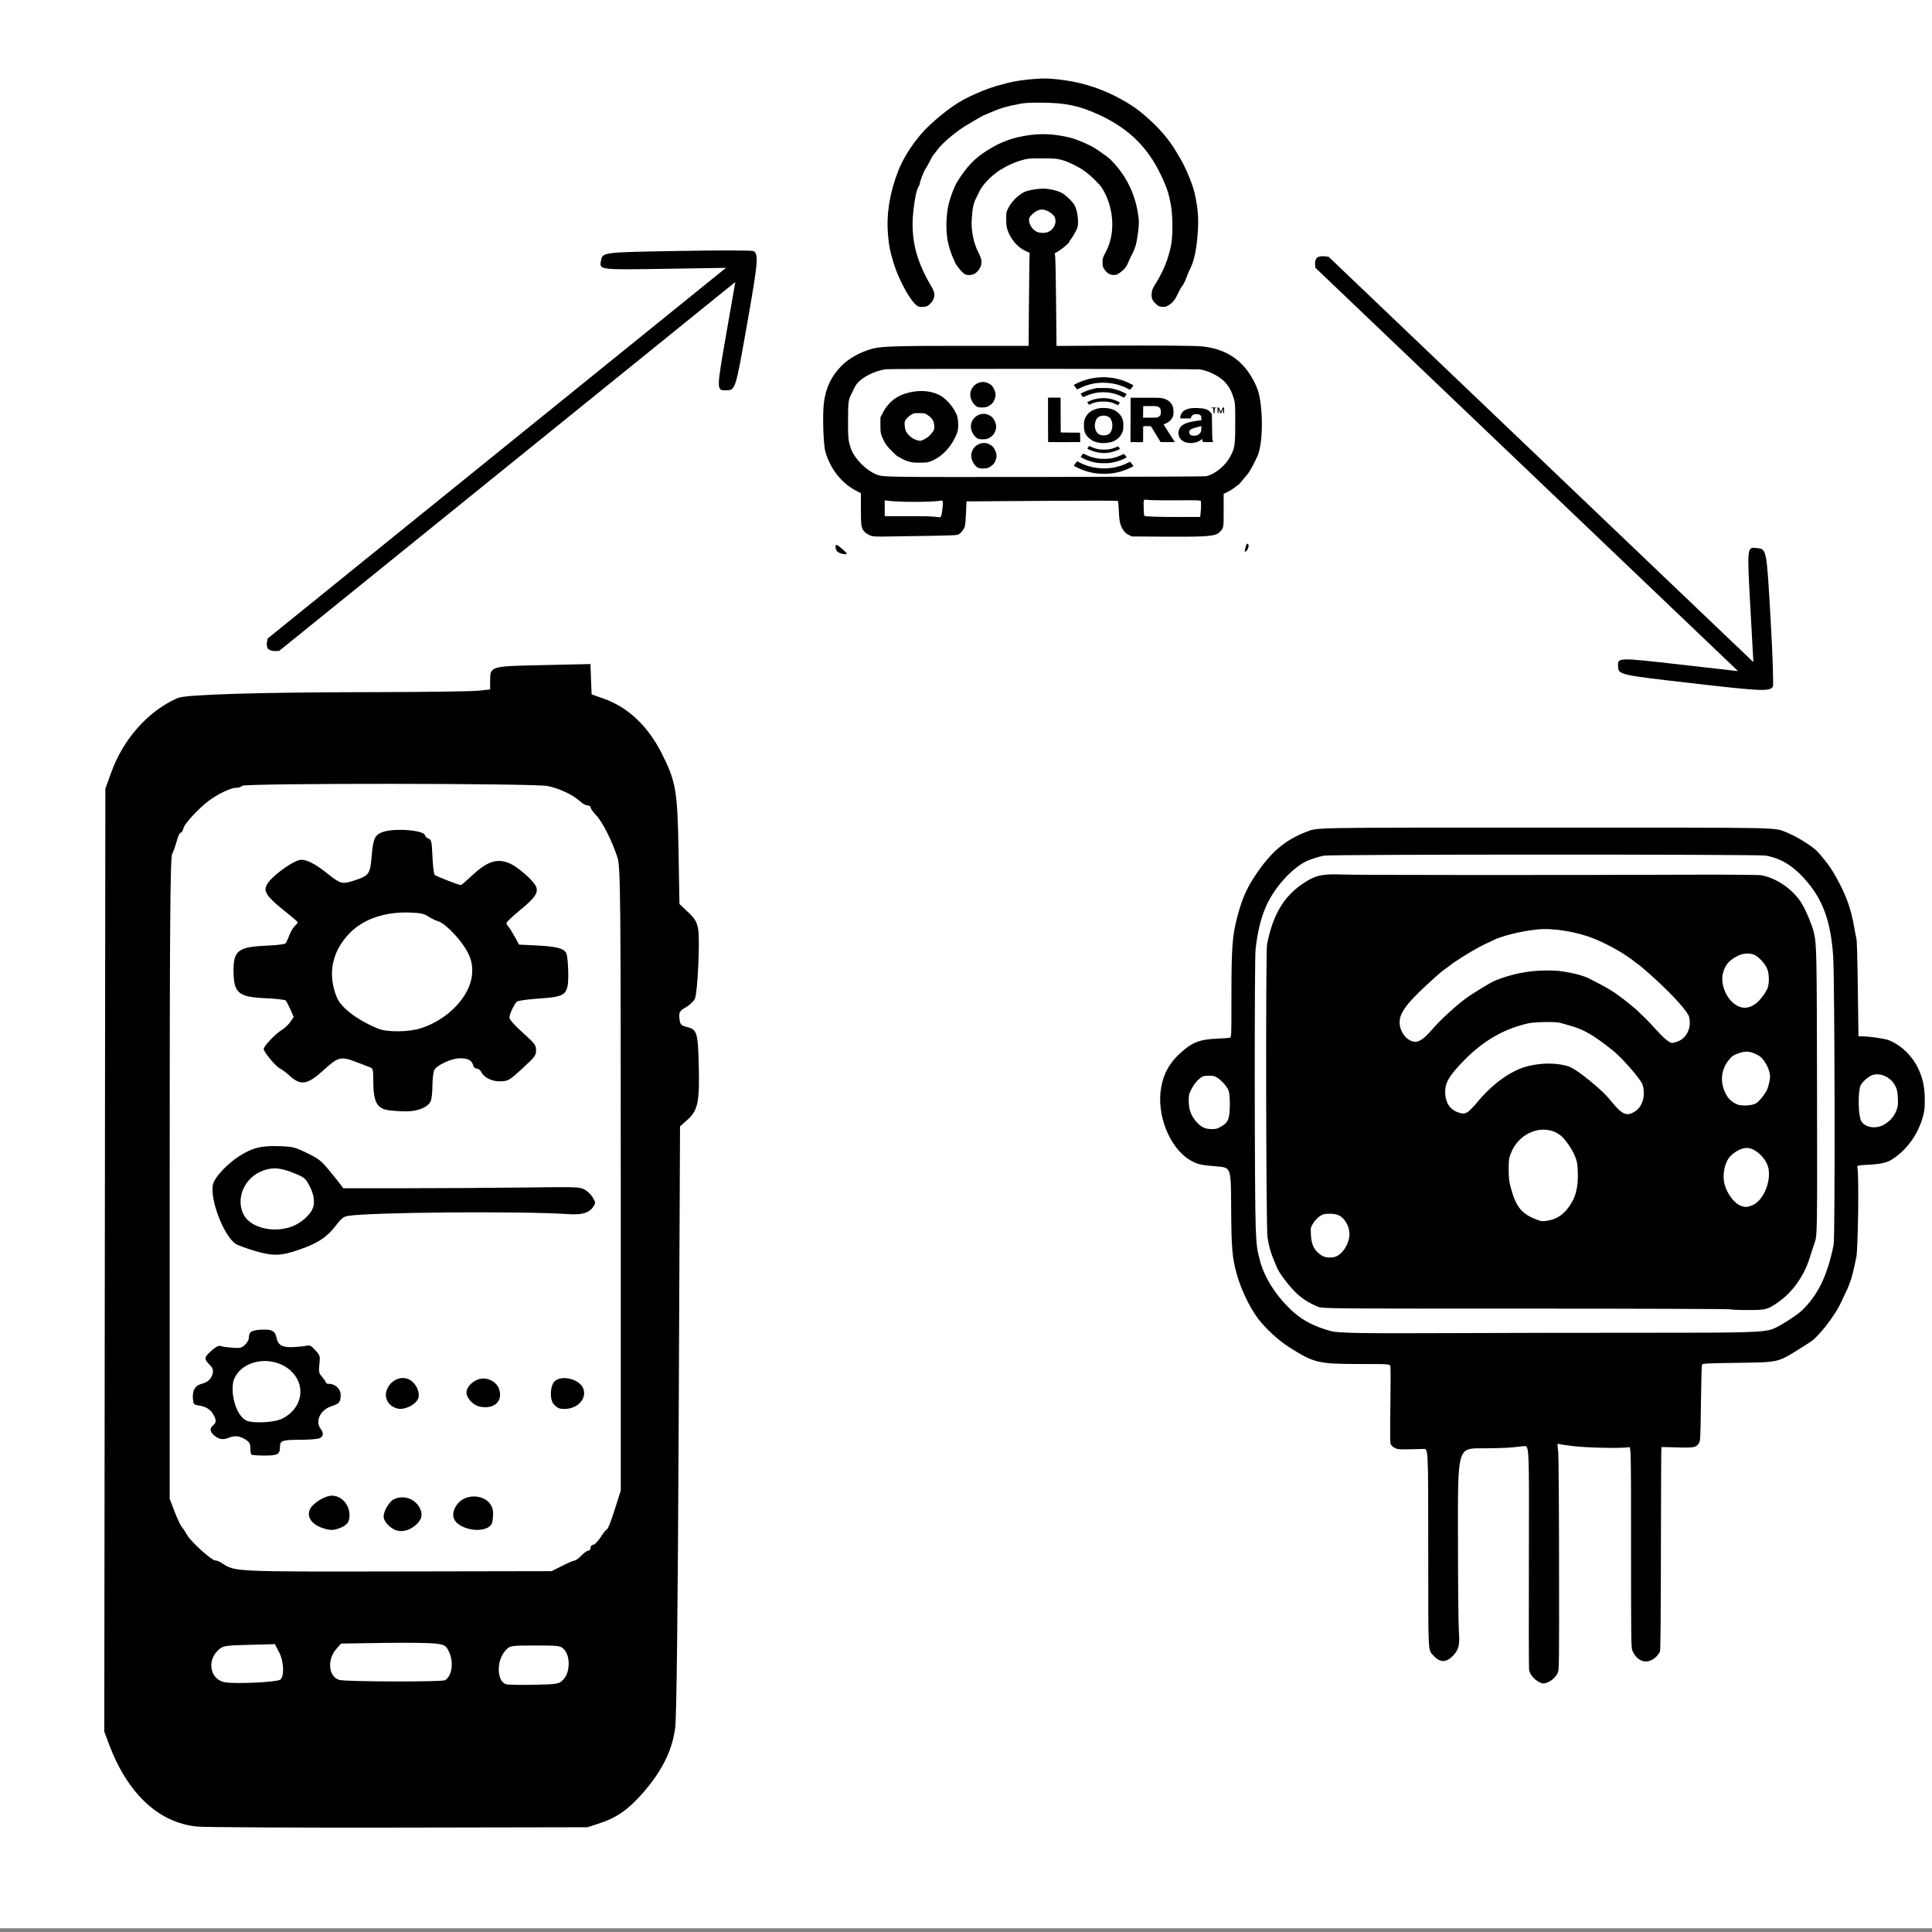
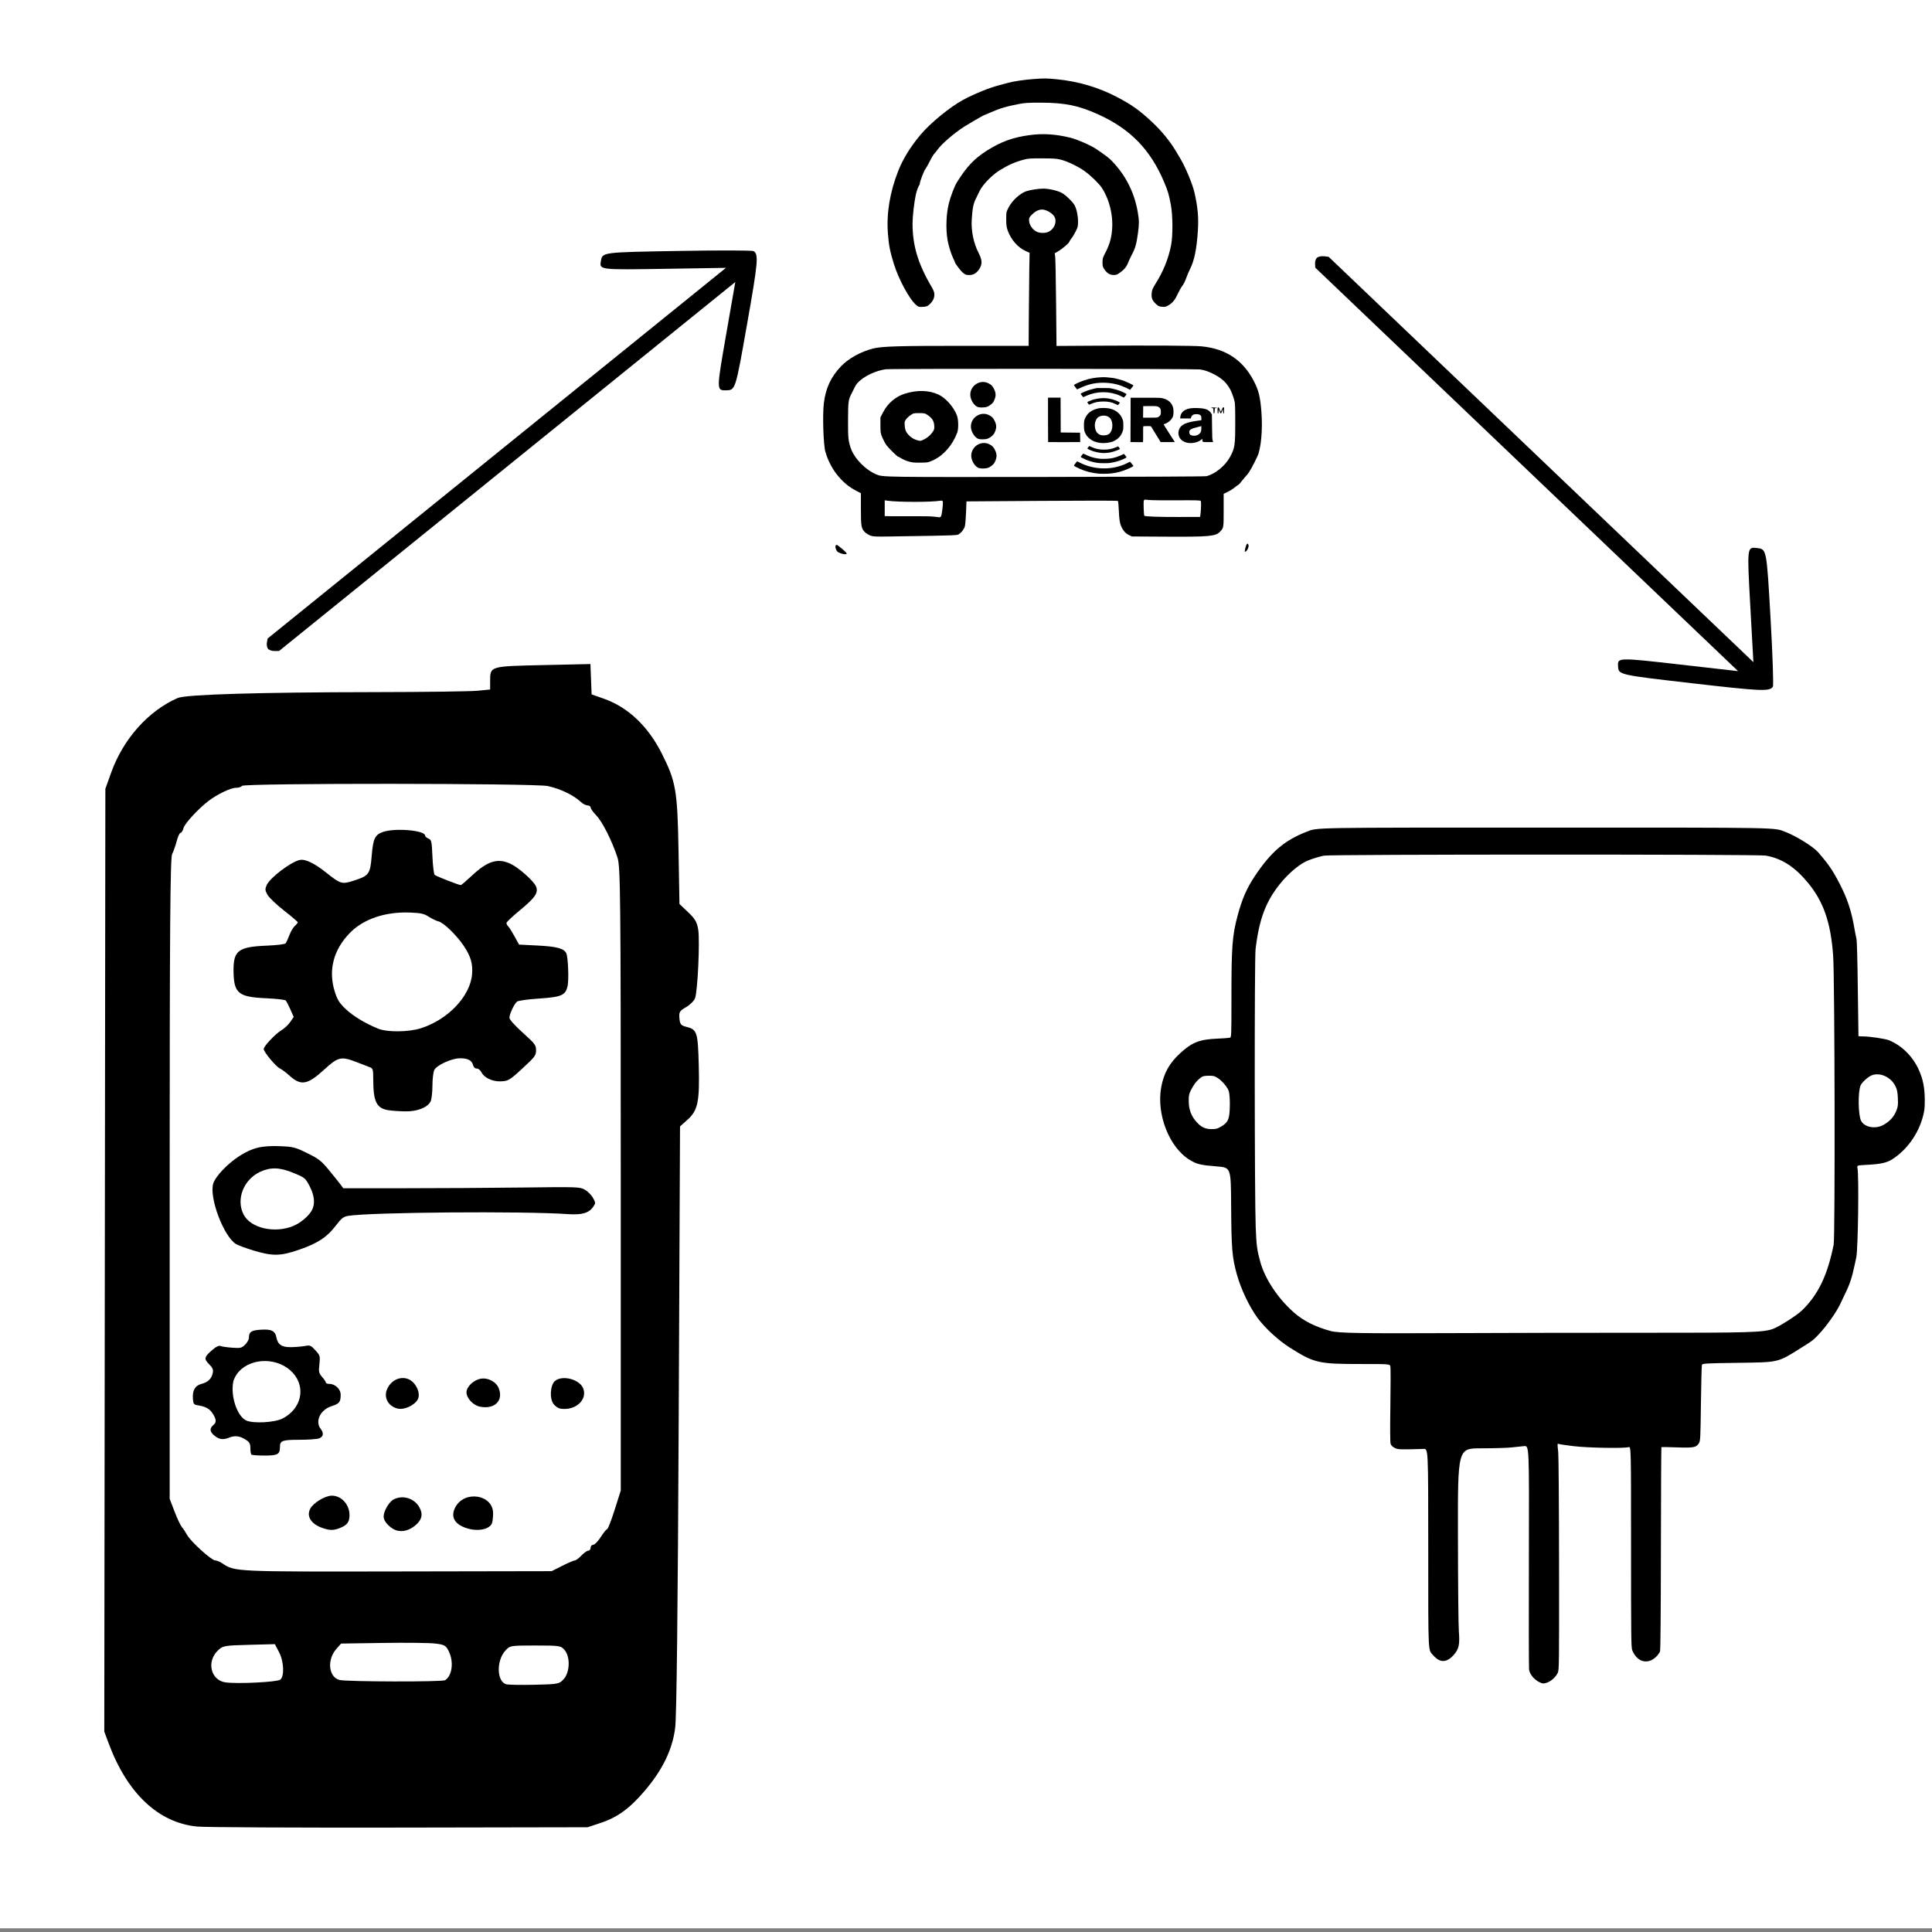
<svg xmlns="http://www.w3.org/2000/svg" xmlns:ns1="http://www.inkscape.org/namespaces/inkscape" xmlns:ns2="http://sodipodi.sourceforge.net/DTD/sodipodi-0.dtd" width="200mm" height="200mm" viewBox="0 0 200 200" version="1.1" id="svg1286" ns1:version="1.2.2 (b0a8486541, 2022-12-01)" ns2:docname="configuration.svg" xml:space="preserve">
  <rect x="0" y="0" width="200" height="200" fill="#808080" stroke="none" />
  <ns2:namedview id="namedview1288" pagecolor="#ffffff" bordercolor="#666666" borderopacity="1.0" ns1:pageshadow="2" ns1:pageopacity="0.0" ns1:pagecheckerboard="0" ns1:document-units="mm" showgrid="false" ns1:zoom="0.49260384" ns1:cx="-52.78075" ns1:cy="3.0450433" ns1:window-width="1854" ns1:window-height="1011" ns1:window-x="66" ns1:window-y="32" ns1:window-maximized="1" ns1:current-layer="layer1" ns1:showpageshadow="2" ns1:deskcolor="#d1d1d1" />
  <defs id="defs1283" />
  <g ns1:groupmode="layer" id="layer2" ns1:label="Layer 2">
    <rect style="fill:#ffffff;stroke-width:0.265" id="rect2823" width="200.88" height="199.961" x="-0.262" y="-0.344" />
  </g>
  <g ns1:label="Layer 1" ns1:groupmode="layer" id="layer1">
    <g id="g3392" transform="matrix(0.855,0,0,1.237,366.291,138.357)">
-       <path style="fill:#000000;stroke-width:0.086" d="m -218.854,-2.276 c -0.038,-0.033 -11.174,-0.06 -24.746,-0.06 -24.677,0 -24.677,0 -25.281,-0.169 -1.05,-0.293 -1.968,-0.706 -2.702,-1.216 -0.867,-0.602 -1.907,-1.558 -2.201,-2.023 -0.726,-1.147 -0.963,-1.673 -1.165,-2.58 -0.179,-0.804 -0.228,-23.896 -0.052,-24.504 0.764,-2.646 2.192,-4.202 4.87,-5.309 1.16,-0.479 2.023,-0.586 4.265,-0.526 1.842,0.049 26.336,0.057 42.045,0.014 4.623,-0.013 8.428,0.009 8.715,0.05 1.964,0.279 3.948,1.273 4.943,2.475 0.513,0.619 1.197,1.791 1.39,2.378 0.314,0.955 0.334,1.704 0.361,13.37 0.028,11.925 0.028,11.885 -0.301,12.552 -0.049,0.099 -0.129,0.26 -0.179,0.359 -0.05,0.099 -0.219,0.467 -0.377,0.818 -0.74,1.648 -2.18,3.02 -4.079,3.887 -1.126,0.514 -1.31,0.543 -3.475,0.543 -1.079,0 -1.993,-0.027 -2.031,-0.06 z m -47.791,-4.421 c 0.696,-0.201 1.357,-0.834 1.565,-1.499 0.151,-0.483 -0.011,-1.015 -0.438,-1.445 -0.466,-0.469 -0.973,-0.637 -1.908,-0.635 -0.648,0.002 -0.824,0.033 -1.217,0.22 -0.253,0.12 -0.602,0.379 -0.776,0.575 -0.307,0.348 -0.314,0.374 -0.273,0.958 0.063,0.889 0.429,1.367 1.351,1.763 0.395,0.17 1.22,0.201 1.697,0.063 z m 25.85,-3.033 c 0.861,-0.128 1.547,-0.43 2.152,-0.948 0.951,-0.813 1.326,-1.706 1.268,-3.022 -0.034,-0.761 -0.069,-0.903 -0.341,-1.382 -0.351,-0.617 -1.246,-1.496 -1.817,-1.784 -1.988,-1.003 -4.94,-0.248 -5.942,1.521 -0.249,0.439 -0.27,0.548 -0.27,1.355 0,0.75 0.038,0.977 0.262,1.556 0.625,1.62 1.345,2.208 3.305,2.697 0.445,0.111 0.674,0.112 1.383,0.006 z m 24.478,-1.232 c 1.305,-0.334 2.323,-1.854 2.039,-3.047 -0.204,-0.86 -1.573,-1.776 -2.653,-1.776 -0.586,0 -1.475,0.315 -1.993,0.706 -0.686,0.519 -0.985,1.542 -0.683,2.342 0.299,0.793 1.205,1.61 2.004,1.808 0.465,0.115 0.736,0.108 1.286,-0.033 z m -14.184,-7.856 c 0.445,-0.198 0.71,-0.425 0.931,-0.798 0.243,-0.411 0.248,-1.099 0.009,-1.5 -0.295,-0.496 -2.467,-2.211 -3.579,-2.825 -2.344,-1.296 -3.556,-1.777 -5.285,-2.098 -0.408,-0.076 -0.888,-0.17 -1.066,-0.209 -0.528,-0.116 -3.114,-0.086 -3.94,0.046 -2.95,0.472 -5.421,1.465 -7.741,3.111 -1.774,1.259 -2.276,1.844 -2.265,2.645 0.011,0.83 0.539,1.42 1.495,1.669 0.951,0.249 1.184,0.16 2.575,-0.978 1.845,-1.511 4.128,-2.597 6.093,-2.899 1.646,-0.253 3.174,-0.253 4.559,-9e-6 0.613,0.112 1.557,0.537 2.886,1.301 1.394,0.801 1.852,1.112 2.781,1.893 1.052,0.883 1.658,1.036 2.545,0.642 z m 14.736,-0.714 c 0.384,-0.169 1.127,-0.821 1.332,-1.169 0.075,-0.128 0.192,-0.42 0.259,-0.65 0.107,-0.366 0.102,-0.472 -0.035,-0.848 -0.179,-0.488 -0.757,-1.105 -1.205,-1.285 -1.01,-0.407 -1.594,-0.451 -2.602,-0.195 -0.554,0.141 -0.734,0.234 -1.131,0.584 -0.974,0.859 -1.036,1.983 -0.164,2.968 0.331,0.374 0.995,0.698 1.563,0.763 0.684,0.079 1.597,0.002 1.983,-0.168 z m -9.65,-5.125 c 0.946,-0.2 1.594,-0.849 1.594,-1.595 0,-0.269 -0.058,-0.508 -0.153,-0.63 -0.501,-0.648 -2.374,-2.026 -4.66,-3.428 -0.718,-0.44 -1.326,-0.801 -1.351,-0.801 -0.025,0 -0.278,-0.128 -0.563,-0.286 -1.128,-0.621 -2.989,-1.356 -4.677,-1.846 -2.156,-0.626 -5.161,-0.972 -7.125,-0.819 -2.125,0.165 -4.36,0.558 -5.437,0.955 -0.102,0.038 -0.431,0.144 -0.731,0.237 -1.025,0.316 -3.572,1.386 -4.447,1.868 -0.29,0.16 -0.546,0.29 -0.568,0.29 -0.088,0 -1.997,1.177 -2.968,1.829 -2.268,1.525 -2.79,2.272 -2.262,3.241 0.352,0.644 1.257,1.081 1.975,0.952 0.463,-0.083 1.027,-0.404 1.793,-1.019 0.969,-0.779 2.768,-1.924 4.055,-2.584 0.777,-0.398 3.031,-1.349 3.523,-1.486 2.071,-0.577 4.097,-0.852 6.297,-0.853 1.295,-6.03e-4 1.67,0.028 3.206,0.245 0.602,0.085 1.457,0.271 1.808,0.393 2.447,0.852 3.062,1.112 4.589,1.942 0.803,0.436 1.458,0.824 1.576,0.933 0.026,0.024 0.218,0.15 0.427,0.28 0.209,0.13 0.626,0.421 0.927,0.646 0.301,0.225 0.818,0.611 1.149,0.859 0.573,0.428 1.202,0.756 1.466,0.764 0.067,0.002 0.317,-0.037 0.556,-0.088 z m 9.593,-3.206 c 0.496,-0.25 1.243,-0.942 1.439,-1.331 0.205,-0.409 0.177,-1.173 -0.058,-1.569 -0.261,-0.44 -1.034,-1.023 -1.563,-1.178 -0.85,-0.249 -1.867,-0.09 -2.835,0.445 -0.521,0.288 -0.828,0.658 -0.995,1.201 -0.241,0.783 0.364,1.881 1.328,2.412 0.879,0.484 1.751,0.49 2.684,0.02 z" id="path3364" />
      <path style="fill:#000000;stroke-width:0.085" d="m -241.761,29.005 c -0.758,-0.183 -1.418,-0.674 -1.517,-1.129 -0.03,-0.14 -0.04,-4.414 -0.021,-9.497 0.034,-9.242 0.034,-9.242 -0.568,-9.209 -0.331,0.018 -1.007,0.067 -1.501,0.109 -0.494,0.042 -2.168,0.076 -3.719,0.076 -2.82,0 -2.82,0 -2.803,7.231 0.01,4.251 0.056,7.58 0.112,8.077 0.126,1.123 0.009,1.493 -0.63,1.989 -0.834,0.647 -1.642,0.669 -2.42,0.064 -0.707,-0.55 -0.653,0.201 -0.656,-9.041 -0.003,-8.281 -0.003,-8.281 -0.554,-8.269 -2.901,0.063 -3.119,0.057 -3.519,-0.088 -0.255,-0.092 -0.43,-0.217 -0.487,-0.348 -0.057,-0.129 -0.066,-1.31 -0.025,-3.224 0.036,-1.661 0.037,-3.116 0.003,-3.233 -0.062,-0.212 -0.062,-0.212 -3.579,-0.212 -5.159,0 -5.628,-0.075 -8.648,-1.393 -1.314,-0.573 -2.943,-1.611 -3.839,-2.445 -0.99,-0.922 -2.03,-2.428 -2.52,-3.65 -0.583,-1.454 -0.664,-2.125 -0.697,-5.78 -0.028,-3.174 -0.028,-3.174 -1.718,-3.268 -1.983,-0.11 -2.413,-0.18 -3.263,-0.531 -2.511,-1.039 -4.102,-3.843 -3.477,-6.13 0.316,-1.156 0.98,-1.977 2.264,-2.798 1.431,-0.916 2.358,-1.171 4.485,-1.233 0.732,-0.021 1.424,-0.056 1.538,-0.076 0.207,-0.037 0.207,-0.037 0.207,-3.35 0,-4.284 0.099,-5.194 0.746,-6.867 0.542,-1.401 1.106,-2.293 2.104,-3.328 1.941,-2.013 3.596,-2.988 6.286,-3.703 1.318,-0.351 0.249,-0.338 29.014,-0.338 29.138,0 27.48,-0.021 28.968,0.375 1.29,0.344 3.33,1.222 3.911,1.684 1.259,1 1.75,1.495 2.593,2.616 0.94,1.25 1.432,2.27 1.796,3.725 0.087,0.349 0.203,0.759 0.257,0.911 0.06,0.17 0.124,1.798 0.165,4.2 0.037,2.157 0.072,3.932 0.079,3.942 0.007,0.011 0.271,0.02 0.587,0.02 0.74,8.99e-4 2.683,0.201 3.099,0.32 1.567,0.446 2.893,1.355 3.625,2.486 0.508,0.784 0.713,1.499 0.717,2.504 0.003,0.708 -0.034,0.926 -0.25,1.462 -0.584,1.451 -1.97,2.763 -3.725,3.527 -0.637,0.277 -1.364,0.387 -2.97,0.448 -1.271,0.048 -1.271,0.048 -1.206,0.258 0.195,0.625 0.076,6.822 -0.144,7.5 -0.057,0.174 -0.146,0.46 -0.198,0.634 -0.308,1.024 -0.609,1.65 -1.151,2.394 -0.165,0.227 -0.414,0.591 -0.554,0.808 -0.432,0.674 -1.713,1.93 -2.677,2.622 -0.69,0.496 -0.643,0.471 -2.073,1.091 -2.907,1.26 -2.638,1.216 -7.776,1.265 -3.773,0.036 -4.201,0.053 -4.257,0.169 -0.034,0.071 -0.089,1.527 -0.121,3.235 -0.056,2.962 -0.067,3.115 -0.246,3.322 -0.309,0.357 -0.637,0.4 -2.659,0.35 -1.01,-0.025 -1.856,-0.033 -1.88,-0.019 -0.024,0.014 -0.051,3.836 -0.06,8.491 -0.011,5.512 -0.049,8.517 -0.109,8.614 -0.051,0.082 -0.189,0.225 -0.308,0.319 -1.034,0.82 -2.438,0.625 -3.051,-0.424 -0.134,-0.229 -0.148,-1.081 -0.148,-8.656 0,-8.402 0,-8.402 -0.298,-8.345 -0.598,0.115 -4.934,0.061 -6.653,-0.083 -0.92,-0.077 -1.736,-0.161 -1.813,-0.187 -0.165,-0.055 -0.168,-0.013 -0.052,0.677 0.048,0.284 0.092,4.416 0.1,9.368 0.015,8.511 0.008,8.869 -0.156,9.111 -0.371,0.547 -1.396,0.997 -1.961,0.861 z m 12.579,-29.32 c 12.548,0.005 14.261,-0.031 15.425,-0.321 0.75,-0.187 2.873,-1.119 3.506,-1.539 1.962,-1.303 3.101,-2.933 3.851,-5.508 0.188,-0.647 0.135,-22.253 -0.06,-24.17 -0.281,-2.772 -1.158,-4.535 -3.039,-6.11 -1.612,-1.349 -3.177,-2.046 -5.129,-2.285 -0.938,-0.114 -52.689,-0.109 -53.483,0.005 -0.565,0.082 -1.104,0.193 -1.842,0.381 -1,0.254 -2.386,1.042 -3.47,1.972 -1.739,1.491 -2.542,2.975 -2.969,5.482 -0.143,0.837 -0.127,20.815 0.018,23.268 0.092,1.548 0.153,1.875 0.54,2.86 0.568,1.445 2.114,3.063 4.069,4.259 1.158,0.708 2.605,1.213 4.48,1.564 0.925,0.173 3.694,0.206 14.599,0.172 6.287,-0.019 16.864,-0.033 23.505,-0.03 z M -280.544,-17.58 c 0.762,-0.311 0.945,-0.553 1.016,-1.338 0.031,-0.344 0.026,-0.862 -0.009,-1.152 -0.059,-0.474 -0.105,-0.565 -0.462,-0.908 -0.218,-0.21 -0.618,-0.487 -0.888,-0.616 -0.425,-0.203 -0.584,-0.234 -1.18,-0.231 -0.581,0.003 -0.746,0.036 -1.056,0.209 -0.445,0.248 -0.765,0.542 -1.109,1.016 -0.225,0.309 -0.258,0.432 -0.251,0.924 0.009,0.646 0.269,1.16 0.817,1.619 0.593,0.496 1.108,0.688 1.874,0.698 0.581,0.007 0.776,-0.027 1.249,-0.22 z m 80.245,-0.157 c 0.729,-0.298 1.19,-0.656 1.479,-1.148 0.208,-0.354 0.23,-0.471 0.195,-1.045 -0.031,-0.514 -0.088,-0.718 -0.28,-1.001 -0.529,-0.779 -1.905,-1.215 -2.909,-0.921 -0.457,0.134 -1.181,0.593 -1.33,0.844 -0.332,0.56 -0.285,2.504 0.072,2.961 0.438,0.561 1.787,0.712 2.773,0.31 z" id="path3360" />
    </g>
    <g id="g4531" transform="matrix(0.933,0,0,0.826,7.561,47.18)">
      <path style="fill:#000000;stroke-width:0.172" d="m 35.503,134.484 c -0.624,-0.429 -1.047,-1.056 -1.042,-1.547 0.007,-0.695 0.618,-1.862 1.125,-2.148 1.037,-0.587 2.312,-0.121 2.867,1.048 0.413,0.87 0.234,1.592 -0.569,2.304 -0.777,0.688 -1.687,0.819 -2.38,0.344 z m -7.836,-0.107 c -1.25,-0.487 -1.796,-1.466 -1.349,-2.413 0.354,-0.748 1.654,-1.636 2.397,-1.636 1.075,0 1.97,1.124 1.96,2.461 -0.006,0.837 -0.261,1.226 -1.033,1.579 -0.721,0.33 -1.148,0.332 -1.975,0.009 z m 15.93,0 c -1.308,-0.51 -1.729,-1.441 -1.178,-2.607 1.023,-2.163 4.195,-1.579 4.188,0.772 -0.001,0.412 -0.048,0.935 -0.103,1.161 -0.209,0.854 -1.612,1.179 -2.907,0.674 z m -23.811,-9.198 c -0.06,-0.066 -0.109,-0.424 -0.109,-0.796 0,-0.534 -0.095,-0.749 -0.452,-1.022 -0.681,-0.521 -1.246,-0.609 -1.925,-0.299 -0.676,0.309 -1.14,0.218 -1.688,-0.331 -0.459,-0.46 -0.469,-0.852 -0.032,-1.262 0.362,-0.339 0.326,-0.747 -0.138,-1.522 -0.304,-0.509 -0.766,-0.791 -1.513,-0.926 -0.529,-0.095 -0.579,-0.159 -0.627,-0.798 -0.08,-1.069 0.23,-1.692 0.949,-1.904 0.727,-0.214 1.117,-0.64 1.249,-1.364 0.079,-0.429 -2.1e-4,-0.642 -0.413,-1.114 -0.592,-0.677 -0.54,-0.906 0.413,-1.821 0.403,-0.387 0.687,-0.533 0.868,-0.447 0.148,0.07 0.726,0.165 1.285,0.211 0.923,0.076 1.054,0.042 1.437,-0.377 0.232,-0.254 0.423,-0.647 0.424,-0.873 0.004,-0.729 0.25,-0.922 1.275,-1.003 1.203,-0.095 1.631,0.132 1.77,0.941 0.163,0.95 0.601,1.271 1.691,1.242 0.51,-0.014 1.191,-0.082 1.513,-0.151 0.535,-0.114 0.634,-0.066 1.129,0.551 0.52,0.647 0.538,0.722 0.441,1.742 -0.092,0.961 -0.062,1.118 0.308,1.599 0.225,0.293 0.41,0.607 0.41,0.699 0,0.091 0.175,0.166 0.388,0.166 0.643,0 1.254,0.655 1.254,1.345 0,0.937 -0.134,1.129 -1.013,1.449 -1.25,0.454 -1.858,1.901 -1.199,2.853 0.364,0.527 0.294,0.985 -0.18,1.183 -0.232,0.096 -1.215,0.175 -2.184,0.175 -1.879,0 -2.157,0.11 -2.157,0.856 0,0.969 -0.23,1.12 -1.703,1.12 -0.75,0 -1.412,-0.054 -1.472,-0.12 z m 3.437,-4.508 c 2.102,-1.191 2.651,-3.886 1.167,-5.734 -1.544,-1.923 -4.527,-1.988 -6.018,-0.131 -0.268,0.333 -0.537,0.899 -0.598,1.256 -0.313,1.826 0.446,4.349 1.459,4.852 0.789,0.392 3.12,0.25 3.989,-0.243 z m 12.801,-1.256 c -1.046,-0.276 -1.584,-1.377 -1.184,-2.423 0.551,-1.442 2.034,-1.87 2.913,-0.841 0.538,0.629 0.76,1.574 0.497,2.111 -0.37,0.756 -1.504,1.344 -2.226,1.153 z m 18.02,0.002 c -0.201,-0.039 -0.523,-0.287 -0.714,-0.552 -0.49,-0.679 -0.39,-2.441 0.166,-2.933 0.864,-0.765 2.781,-0.146 3.13,1.012 0.437,1.449 -0.958,2.785 -2.582,2.474 z m -8.91,-0.245 c -0.745,-0.172 -1.48,-1.065 -1.48,-1.797 0,-0.694 0.776,-1.537 1.565,-1.699 0.828,-0.17 1.735,0.376 2.024,1.217 0.53,1.548 -0.492,2.652 -2.108,2.279 z M 20.011,99.598 c -0.855,-0.293 -1.728,-0.657 -1.94,-0.81 -1.374,-0.985 -2.986,-5.838 -2.516,-7.575 0.245,-0.907 1.616,-2.53 2.936,-3.474 1.443,-1.033 2.474,-1.306 4.558,-1.206 1.39,0.067 1.609,0.131 2.945,0.873 1.279,0.71 1.557,0.958 2.449,2.186 0.553,0.762 1.127,1.57 1.274,1.796 l 0.268,0.411 h 6.793 c 3.736,0 9.639,-0.04 13.116,-0.09 6.149,-0.087 6.339,-0.08 6.898,0.277 0.316,0.202 0.718,0.657 0.894,1.011 0.307,0.62 0.308,0.662 0.028,1.13 -0.466,0.779 -1.253,1.037 -2.793,0.916 -5.041,-0.396 -22.141,-0.237 -24.432,0.227 -0.49,0.099 -0.735,0.321 -1.33,1.208 -0.972,1.448 -1.996,2.211 -4.035,3.01 -2.111,0.827 -2.97,0.845 -5.114,0.11 z m 4.428,-3.07 c 0.82,-0.385 1.712,-1.239 2.067,-1.981 0.374,-0.78 0.284,-1.837 -0.254,-3.003 -0.467,-1.013 -0.534,-1.075 -1.765,-1.651 -1.537,-0.719 -2.538,-0.762 -3.707,-0.16 -1.871,0.963 -2.735,3.501 -1.838,5.398 0.797,1.685 3.446,2.358 5.497,1.396 z m 10.544,-14.509 c -1.293,-0.23 -1.665,-1.062 -1.672,-3.74 -0.004,-1.373 -0.032,-1.498 -0.373,-1.642 -0.203,-0.086 -0.85,-0.368 -1.437,-0.625 -1.771,-0.777 -2.063,-0.702 -3.665,0.949 -1.857,1.913 -2.567,2.033 -3.889,0.659 -0.316,-0.329 -0.771,-0.708 -1.01,-0.842 -0.461,-0.26 -1.781,-2.06 -1.781,-2.43 0,-0.345 1.304,-1.907 1.955,-2.341 0.325,-0.217 0.766,-0.681 0.981,-1.032 l 0.39,-0.638 -0.366,-0.944 c -0.201,-0.519 -0.436,-1.025 -0.521,-1.124 -0.085,-0.099 -1.057,-0.224 -2.159,-0.279 -3.098,-0.153 -3.595,-0.617 -3.628,-3.38 -0.03,-2.601 0.508,-3.067 3.716,-3.216 1.129,-0.053 1.985,-0.173 2.066,-0.29 0.076,-0.11 0.264,-0.574 0.418,-1.031 0.154,-0.457 0.426,-0.975 0.603,-1.15 0.177,-0.176 0.323,-0.379 0.323,-0.451 0,-0.073 -0.684,-0.734 -1.52,-1.469 -0.836,-0.735 -1.661,-1.624 -1.834,-1.975 -0.278,-0.564 -0.289,-0.706 -0.096,-1.215 0.337,-0.89 2.628,-2.871 3.64,-3.147 0.618,-0.169 1.639,0.379 3.005,1.612 1.543,1.393 1.714,1.449 2.997,0.981 1.719,-0.626 1.844,-0.818 2.009,-3.09 0.16,-2.209 0.359,-2.68 1.276,-3.031 1.343,-0.513 4.645,-0.191 4.645,0.454 0,0.113 0.166,0.285 0.37,0.382 0.345,0.166 0.375,0.314 0.452,2.28 0.045,1.156 0.156,2.179 0.246,2.274 0.16,0.166 2.681,1.28 2.902,1.281 0.061,4.49e-4 0.6,-0.519 1.199,-1.155 1.766,-1.875 2.893,-2.27 4.319,-1.515 0.906,0.48 2.561,2.139 2.823,2.831 0.295,0.778 -0.081,1.405 -1.803,3.007 -0.811,0.754 -1.474,1.466 -1.474,1.581 0,0.115 0.088,0.306 0.196,0.424 0.108,0.118 0.422,0.68 0.698,1.248 l 0.502,1.034 2.073,0.118 c 2.151,0.123 2.947,0.373 3.179,0.998 0.195,0.524 0.287,3.318 0.135,4.077 -0.234,1.167 -0.664,1.379 -3.185,1.57 -1.247,0.094 -2.287,0.259 -2.425,0.383 -0.309,0.279 -0.837,1.546 -0.842,2.017 -0.002,0.227 0.547,0.925 1.474,1.873 1.37,1.401 1.478,1.562 1.478,2.208 0,0.641 -0.113,0.815 -1.408,2.168 -1.564,1.634 -1.679,1.71 -2.615,1.728 -0.844,0.016 -1.747,-0.48 -2.021,-1.11 -0.124,-0.287 -0.347,-0.494 -0.531,-0.494 -0.201,0 -0.354,-0.165 -0.421,-0.454 -0.135,-0.589 -0.605,-0.852 -1.49,-0.832 -0.916,0.02 -2.532,0.865 -2.803,1.466 -0.112,0.247 -0.205,1.136 -0.208,1.976 -0.002,0.841 -0.096,1.728 -0.208,1.976 -0.344,0.76 -1.489,1.261 -2.824,1.235 -0.636,-0.012 -1.473,-0.079 -1.861,-0.148 z m 3.593,-10.264 c 3.04,-1.085 5.515,-4.041 5.701,-6.811 0.087,-1.298 -0.154,-2.218 -0.926,-3.523 -0.781,-1.322 -2.234,-2.91 -2.803,-3.064 -0.234,-0.063 -0.716,-0.325 -1.07,-0.58 -0.545,-0.393 -0.868,-0.474 -2.094,-0.528 -2.739,-0.119 -5.158,0.806 -6.664,2.548 -1.843,2.131 -2.426,4.719 -1.668,7.403 0.277,0.98 0.506,1.391 1.191,2.132 0.813,0.88 2.2,1.827 3.627,2.475 1,0.455 3.36,0.429 4.707,-0.052 z M 9.33,44.74 c 0,-0.148 0.12,-0.269 0.266,-0.269 0.218,0 0.229,0.049 0.062,0.269 -0.257,0.339 -0.328,0.339 -0.328,0 z" id="path4215" />
      <path style="fill:#000000;stroke-width:0.234" d="M 13.804,171.801 C 9.497,171.343 6.024,167.665 3.95,161.364 l -0.484,-1.471 0.06,-59.076 0.06,-59.076 0.65,-2.047 c 1.334,-4.202 4.126,-7.734 7.376,-9.332 0.908,-0.446 8.928,-0.719 21.76,-0.739 5.592,-0.008 10.784,-0.087 11.537,-0.173 l 1.37,-0.157 v -1.021 c 0,-1.916 -0.083,-1.887 5.857,-2.036 l 5.27,-0.132 0.066,1.902 0.066,1.902 1.34,0.533 c 2.698,1.073 4.905,3.428 6.449,6.882 1.562,3.495 1.736,4.636 1.853,12.126 l 0.104,6.727 0.962,1.028 c 0.773,0.826 0.993,1.258 1.122,2.202 0.195,1.433 -0.066,7.747 -0.355,8.584 -0.115,0.333 -0.567,0.837 -1.005,1.121 -0.706,0.458 -0.788,0.615 -0.728,1.389 0.058,0.748 0.168,0.902 0.764,1.07 1.199,0.339 1.286,0.644 1.382,4.823 0.105,4.581 -0.094,5.658 -1.263,6.836 l -0.815,0.821 -0.147,36.573 c -0.096,23.845 -0.231,37.341 -0.389,38.779 -0.3,2.724 -1.385,5.264 -3.378,7.91 -1.667,2.212 -3.022,3.329 -4.892,4.03 l -1.449,0.543 -20.845,0.043 c -11.465,0.023 -21.565,-0.034 -22.444,-0.127 z m 40.655,-18.507 c 0.672,-0.859 0.719,-2.753 0.09,-3.608 -0.407,-0.553 -0.551,-0.579 -3.252,-0.579 -2.802,0 -2.83,0.006 -3.35,0.669 -1.021,1.305 -0.921,3.936 0.16,4.197 0.282,0.068 1.711,0.091 3.175,0.052 2.576,-0.069 2.677,-0.093 3.177,-0.731 z m -31.465,0.093 c 0.476,-0.435 0.402,-2.29 -0.139,-3.455 l -0.462,-0.995 -2.878,0.085 c -2.752,0.082 -2.903,0.113 -3.457,0.722 -1.27,1.397 -0.772,3.723 0.853,3.983 1.331,0.213 5.746,-0.034 6.081,-0.341 z m 18.292,0.068 c 0.784,-0.575 0.976,-2.297 0.405,-3.621 -0.316,-0.731 -0.476,-0.835 -1.505,-0.974 -0.633,-0.085 -3.242,-0.12 -5.797,-0.076 l -4.646,0.079 -0.528,0.675 c -1.061,1.357 -0.87,3.517 0.344,3.886 0.754,0.23 11.418,0.258 11.727,0.031 z m 12.994,-14.336 c 0.65,-0.371 1.277,-0.674 1.395,-0.674 0.117,0 0.445,-0.276 0.73,-0.613 0.284,-0.337 0.63,-0.613 0.77,-0.613 0.139,0 0.253,-0.165 0.253,-0.368 0,-0.202 0.13,-0.368 0.29,-0.368 0.159,0 0.535,-0.438 0.836,-0.974 0.301,-0.536 0.617,-0.977 0.704,-0.981 0.087,-0.004 0.463,-1.094 0.836,-2.424 l 0.678,-2.417 V 90.65 c 0,-35.453 -0.033,-39.154 -0.364,-40.297 -0.602,-2.08 -1.663,-4.462 -2.341,-5.261 -0.351,-0.413 -0.639,-0.868 -0.639,-1.01 0,-0.142 -0.15,-0.258 -0.334,-0.258 -0.184,0 -0.518,-0.193 -0.743,-0.429 -0.831,-0.871 -2.235,-1.637 -3.663,-1.999 -1.409,-0.356 -33.74,-0.379 -33.94,-0.024 -0.076,0.135 -0.388,0.245 -0.695,0.245 -0.562,0 -2.055,0.811 -3.013,1.636 -1.131,0.975 -2.651,2.834 -2.781,3.402 -0.075,0.33 -0.223,0.6 -0.327,0.6 -0.105,0 -0.299,0.469 -0.431,1.042 -0.132,0.573 -0.362,1.307 -0.51,1.63 -0.207,0.453 -0.269,9.836 -0.269,40.691 v 40.103 l 0.539,1.593 c 0.296,0.876 0.666,1.759 0.821,1.962 0.155,0.203 0.415,0.644 0.577,0.981 0.393,0.816 2.705,3.186 3.108,3.186 0.175,0 0.534,0.165 0.796,0.367 1.368,1.054 1.347,1.053 19.362,1.016 l 17.176,-0.035 z" id="path2975" />
    </g>
    <path style="fill:#000000;stroke-width:0.128" d="m 62.204,27.026 c -0.16,0.912 -0.167,0.911 6.654,0.802 l 6.292,-0.1 -23.723,19.186 -23.723,19.186 -0.075,0.429 c -0.041,0.236 0.017,0.529 0.13,0.651 0.113,0.122 0.414,0.219 0.67,0.215 l 0.464,-0.008 23.613,-19.097 23.613,-19.097 -0.938,5.373 c -1.017,5.826 -1.017,5.854 -0.036,5.838 0.995,-0.017 0.978,0.038 2.202,-6.905 1.135,-6.436 1.201,-7.186 0.657,-7.506 -0.136,-0.08 -3.593,-0.088 -7.681,-0.017 -8.056,0.14 -7.955,0.127 -8.117,1.05 z" id="path250-6-2" />
    <path style="fill:#000000;stroke-width:0.129" d="m 181.862,56.732 c -1.013,-0.116 -1.012,-0.123 -0.668,6.086 l 0.317,5.727 -21.986,-20.981 -21.986,-20.981 -0.476,-0.055 c -0.262,-0.03 -0.584,0.033 -0.715,0.14 -0.131,0.107 -0.228,0.385 -0.215,0.617 l 0.024,0.423 21.884,20.884 21.884,20.884 -5.97,-0.679 c -6.474,-0.737 -6.505,-0.736 -6.454,0.157 0.051,0.906 -0.01,0.892 7.705,1.781 7.151,0.824 7.983,0.859 8.319,0.353 0.084,-0.127 -0.021,-3.275 -0.234,-6.997 -0.419,-7.333 -0.402,-7.241 -1.427,-7.358 z" id="path250-6-2-3" ns1:transform-center-x="0.10518802" ns1:transform-center-y="-0.29704407" />
    <g id="g2659" transform="matrix(0.259,0,0,0.245,134.552,48.864)">
      <path style="fill:#000000;stroke-width:0.265" d="m -134.598,-84.166 c -0.918,-0.785 -3.246,-4.019 -3.246,-4.508 0,-0.086 -0.302,-0.816 -0.671,-1.622 -0.813,-1.778 -1.873,-5.363 -2.241,-7.583 -0.79,-4.761 -0.573,-11.265 0.527,-15.787 0.691,-2.841 2.259,-7.171 3.132,-8.653 3.939,-6.681 6.933,-10.042 11.977,-13.444 5.611,-3.785 10.5,-5.663 17.208,-6.61 5.272,-0.744 10.322,-0.405 16.106,1.083 2.748,0.707 8.271,3.248 10.439,4.803 3.779,2.711 5.215,3.873 6.364,5.149 5.562,6.174 8.979,13.41 10.294,21.805 0.522,3.332 0.525,4.721 0.016,8.711 -0.546,4.285 -1.057,6.241 -2.241,8.588 -0.551,1.091 -1.216,2.58 -1.478,3.307 -0.735,2.038 -1.564,3.194 -3.222,4.495 -1.308,1.027 -1.685,1.19 -2.71,1.174 -1.557,-0.025 -2.583,-0.648 -3.638,-2.208 -0.764,-1.13 -0.86,-1.474 -0.86,-3.1 0,-1.606 0.129,-2.084 1.06,-3.937 1.53,-3.043 2.323,-5.706 2.681,-9.008 0.692,-6.381 -0.854,-13.473 -4.063,-18.636 -1.097,-1.764 -4.37,-5.117 -6.821,-6.987 -2.538,-1.936 -6.824,-4.124 -9.456,-4.828 -1.745,-0.467 -2.868,-0.552 -7.478,-0.569 -4.771,-0.018 -5.663,0.048 -7.408,0.542 -3.53,1.001 -6.143,2.225 -9.657,4.526 -3.08,2.016 -6.842,6.137 -8.007,8.77 -0.354,0.8 -1.04,2.289 -1.524,3.307 -0.962,2.024 -1.323,3.993 -1.604,8.764 -0.275,4.655 0.769,10.025 2.717,13.983 1.57,3.19 1.596,4.97 0.105,7.166 -1.058,1.558 -2.222,2.233 -3.849,2.233 -1.182,0 -1.516,-0.126 -2.451,-0.927 z" id="path2373" />
      <path style="fill:#000000;stroke-width:0.265" d="m -153.28,-70.538 c -2.687,-2.359 -7.023,-10.797 -8.976,-17.464 -1.502,-5.128 -1.99,-7.746 -2.352,-12.611 -0.641,-8.612 0.74,-17.523 4.132,-26.668 1.831,-4.936 4.909,-10.21 8.885,-15.225 3.882,-4.895 11.921,-11.849 17.053,-14.752 4.505,-2.547 10.273,-5.03 14.287,-6.15 1.601,-0.446 3.268,-0.918 3.704,-1.049 2.152,-0.644 6.528,-1.318 10.522,-1.622 3.918,-0.298 4.954,-0.284 8.864,0.12 8.599,0.888 16.804,3.449 24.138,7.535 6.007,3.347 9.045,5.641 14.056,10.617 3.821,3.794 7.201,8.176 9.499,12.312 0.323,0.582 1.111,1.981 1.751,3.109 2.094,3.69 4.921,10.914 5.669,14.486 1.318,6.288 1.654,10.385 1.313,16.007 -0.465,7.665 -1.426,12.618 -3.129,16.126 -0.491,1.011 -1.192,2.765 -1.557,3.897 -0.365,1.132 -1.045,2.567 -1.512,3.188 -0.466,0.622 -1.25,2.064 -1.741,3.205 -1.147,2.664 -2.015,3.844 -3.614,4.913 -1.138,0.761 -1.452,0.848 -2.688,0.751 -1.192,-0.094 -1.554,-0.261 -2.439,-1.125 -1.539,-1.503 -1.942,-2.533 -1.781,-4.547 0.115,-1.427 0.344,-2.037 1.505,-3.992 3.186,-5.367 5.19,-10.627 6.271,-16.463 0.725,-3.915 0.672,-12.578 -0.105,-16.933 -0.802,-4.498 -1.176,-5.834 -2.697,-9.64 -5.458,-13.657 -13.393,-22.318 -26.079,-28.467 -7.965,-3.86 -13.503,-5.07 -23.283,-5.084 -4.885,-0.007 -6.268,0.081 -8.599,0.548 -5.051,1.012 -7.788,1.882 -11.714,3.721 -1.275,0.597 -2.375,1.086 -2.443,1.086 -0.152,0 -6.508,3.901 -7.803,4.789 -4.252,2.915 -9.065,7.336 -10.775,9.895 -0.389,0.582 -0.975,1.356 -1.303,1.721 -0.328,0.364 -1.089,1.733 -1.692,3.043 -0.603,1.309 -1.367,2.74 -1.699,3.179 -0.593,0.784 -2.258,5.361 -2.258,6.206 0,0.237 -0.099,0.544 -0.221,0.682 -0.34,0.387 -1.064,2.484 -1.366,3.956 -0.654,3.189 -1.314,9.243 -1.319,12.091 -0.015,9.311 2.127,16.989 7.403,26.538 1.059,1.917 1.316,2.628 1.319,3.649 0.004,1.512 -0.642,2.878 -1.959,4.144 -0.84,0.807 -1.147,0.926 -2.628,1.02 -1.58,0.101 -1.733,0.058 -2.643,-0.742 z" id="path2371" />
      <path style="fill:#000000;stroke-width:0.2" d="m -129.105,-27.662 c -1.453,-0.958 -2.584,-3.15 -2.584,-5.009 0,-3.952 4.05,-6.614 7.302,-4.799 1.175,0.656 1.581,1.101 2.192,2.407 0.869,1.857 0.824,3.197 -0.178,5.291 -0.344,0.719 -1.483,1.714 -2.475,2.161 -1.07,0.483 -3.492,0.453 -4.257,-0.051 z" id="path2369-6" />
      <path style="fill:#000000;stroke-width:0.2" d="m -128.866,-14.204 c -1.453,-0.958 -2.584,-3.15 -2.584,-5.009 0,-3.952 4.05,-6.614 7.302,-4.799 1.175,0.656 1.581,1.101 2.192,2.407 0.869,1.857 0.824,3.197 -0.178,5.291 -0.344,0.719 -1.483,1.714 -2.475,2.161 -1.07,0.483 -3.492,0.453 -4.257,-0.051 z" id="path2369-6-6" />
      <path style="fill:#000000;stroke-width:0.2" d="m -128.722,-1.882 c -1.453,-0.958 -2.584,-3.15 -2.584,-5.009 0,-3.952 4.05,-6.614 7.302,-4.799 1.175,0.656 1.581,1.101 2.192,2.407 0.869,1.857 0.824,3.197 -0.178,5.291 -0.344,0.719 -1.483,1.714 -2.475,2.161 -1.07,0.483 -3.492,0.453 -4.257,-0.051 z" id="path2369-6-6-1" />
      <path style="fill:#000000;stroke-width:0.265" d="m -154.513,-4.036 c -1.526,-0.191 -3.501,-0.91 -4.71,-1.716 -0.626,-0.417 -1.229,-0.758 -1.34,-0.758 -0.319,0 -3.628,-3.444 -4.575,-4.762 -0.471,-0.655 -1.218,-2.084 -1.66,-3.175 -0.747,-1.843 -0.804,-2.221 -0.808,-5.312 l -0.004,-3.327 1.148,-2.317 c 1.808,-3.648 4.927,-6.457 8.509,-7.663 4.907,-1.653 9.56,-1.556 13.44,0.279 2.898,1.371 6.147,5.216 7.474,8.846 0.632,1.73 0.705,5.629 0.135,7.264 -1.816,5.21 -5.415,9.611 -9.519,11.639 -1.94,0.959 -2.244,1.029 -4.62,1.072 -1.399,0.025 -2.96,-0.006 -3.469,-0.07 z m 3.929,-9.533 c 1.495,-0.688 2.827,-1.827 3.744,-3.198 0.755,-1.13 0.827,-1.409 0.739,-2.874 -0.117,-1.931 -0.812,-3.111 -2.59,-4.396 -1.121,-0.81 -1.322,-0.861 -3.44,-0.861 -2.117,0 -2.319,0.05 -3.44,0.861 -0.655,0.473 -1.474,1.278 -1.821,1.788 -0.554,0.815 -0.615,1.145 -0.502,2.72 0.094,1.317 0.31,2.08 0.811,2.874 0.913,1.447 2.442,2.674 3.894,3.125 1.543,0.479 1.48,0.48 2.606,-0.038 z" id="path2363" />
      <path style="fill:#000000;stroke-width:0.265" d="m -171.5,26.89 c -0.684,-0.253 -1.662,-0.865 -2.172,-1.361 -1.584,-1.539 -1.743,-2.446 -1.743,-9.942 V 8.94 l -1.389,-0.747 c -3.419,-1.839 -5.899,-4.014 -8.316,-7.295 -1.981,-2.689 -3.591,-6.091 -4.496,-9.499 -0.804,-3.029 -1.175,-15.537 -0.607,-20.492 0.728,-6.352 2.848,-11.151 6.902,-15.62 2.956,-3.259 7.807,-6.108 12.67,-7.44 3.602,-0.986 10.27,-1.187 38.749,-1.167 l 23.536,0.017 0.071,-12.785 c 0.039,-7.032 0.124,-15.881 0.188,-19.665 l 0.117,-6.879 -1.562,-0.744 c -3.122,-1.488 -5.822,-4.743 -7.179,-8.655 -0.48,-1.383 -0.595,-2.299 -0.6,-4.756 -0.006,-2.977 0.015,-3.086 0.973,-5.045 1.419,-2.901 4.608,-5.975 7.091,-6.832 1.663,-0.574 4.856,-1.087 6.747,-1.083 2.241,0.005 5.543,0.798 7.298,1.753 1.552,0.845 4.45,3.778 5.216,5.28 0.828,1.624 1.377,4.364 1.377,6.875 0,1.95 -0.103,2.451 -0.799,3.886 -0.892,1.84 -1.184,2.346 -2.046,3.546 -0.327,0.456 -0.599,0.93 -0.604,1.053 -0.021,0.574 -2.909,3.144 -4.85,4.317 l -1.022,0.617 0.192,1.349 c 0.106,0.742 0.268,9.549 0.361,19.572 l 0.168,18.223 15.346,-0.099 c 23.248,-0.15 39.645,-0.044 42.688,0.275 9.682,1.015 16.438,5.758 20.806,14.607 1.958,3.966 2.6,6.729 3.067,13.198 0.529,7.323 -0.147,15.285 -1.578,18.569 -1.657,3.804 -3.267,6.853 -4.167,7.89 -0.568,0.655 -1.54,1.875 -2.16,2.712 -0.62,0.837 -1.212,1.523 -1.317,1.525 -0.104,0.002 -0.726,0.476 -1.381,1.053 -0.655,0.577 -1.935,1.433 -2.844,1.902 l -1.654,0.853 V 16.175 c 0,7.472 0.016,7.372 -1.438,9.024 -1.728,1.964 -4.316,2.215 -21.713,2.108 l -13.494,-0.083 -1.288,-0.639 c -1.558,-0.773 -2.817,-2.58 -3.43,-4.922 -0.238,-0.911 -0.466,-3.193 -0.536,-5.382 -0.067,-2.09 -0.238,-3.915 -0.379,-4.056 -0.165,-0.165 -10.979,-0.178 -30.385,-0.037 l -30.128,0.22 -0.172,4.725 c -0.095,2.599 -0.317,5.243 -0.494,5.876 -0.38,1.358 -1.787,3.1 -2.829,3.502 -0.447,0.172 -4.394,0.343 -9.999,0.433 -5.093,0.082 -12.475,0.206 -16.404,0.277 -6.333,0.114 -7.285,0.077 -8.388,-0.331 z m 28.071,-8.098 c 0.37,-0.446 0.985,-5.71 0.741,-6.346 -0.136,-0.355 -0.375,-0.426 -1.04,-0.312 -3.682,0.633 -16.772,0.625 -21.025,-0.013 l -1.137,-0.171 v 3.337 3.337 l 3.241,0.056 c 1.783,0.031 5.741,0.027 8.797,-0.007 3.056,-0.035 6.449,0.043 7.541,0.173 1.091,0.13 2.119,0.252 2.283,0.272 0.164,0.02 0.434,-0.127 0.599,-0.327 z m 103.783,-1.384 c 0.218,-2.001 0.266,-4.724 0.092,-5.177 -0.11,-0.286 -1.92,-0.338 -9.668,-0.277 -5.243,0.042 -10.305,-0.028 -11.248,-0.154 -1.675,-0.224 -1.719,-0.215 -1.875,0.408 -0.173,0.689 0.006,6.075 0.209,6.278 0.326,0.326 5.935,0.534 13.722,0.51 l 8.599,-0.026 z m 2.344,-15.653 c 3.495,-0.921 7.522,-4.393 9.434,-8.133 1.909,-3.735 2.076,-4.897 2.073,-14.42 -0.002,-7.976 -0.029,-8.425 -0.625,-10.443 -0.849,-2.874 -1.639,-4.492 -3.081,-6.309 -2.108,-2.657 -6.937,-5.348 -10.41,-5.803 -2.238,-0.293 -123.666,-0.358 -125.546,-0.067 -5.324,0.822 -10.897,4.18 -12.351,7.441 -0.316,0.71 -0.873,1.886 -1.236,2.613 -1.388,2.78 -1.475,3.44 -1.504,11.377 -0.027,7.517 0.087,8.76 1.092,11.906 1.376,4.31 5.942,9.247 10.287,11.121 2.605,1.124 2.493,1.122 68.234,1.039 37.17,-0.047 63.083,-0.179 63.632,-0.323 z M -100.854,-101.324 c 2.635,-0.955 4.059,-4.49 2.705,-6.712 -0.687,-1.127 -2.341,-2.299 -3.834,-2.717 -1.657,-0.464 -3.273,0.149 -4.971,1.885 -1.105,1.13 -1.256,1.421 -1.251,2.411 0.011,2.111 1.594,4.422 3.505,5.117 1.117,0.406 2.752,0.413 3.846,0.017 z" id="path2361" />
      <path style="fill:#000000;stroke-width:0.265" d="m -21.721,31.997 c 0.415,-1.798 0.946,-2.255 1.243,-1.072 0.192,0.766 -0.656,2.608 -1.255,2.725 -0.338,0.066 -0.337,-0.142 0.013,-1.654 z" id="path2359" />
      <path style="fill:#000000;stroke-width:0.265" d="m -183.484,34.341 c -1.261,-0.462 -1.558,-0.752 -1.939,-1.898 -0.321,-0.967 -0.171,-1.646 0.364,-1.646 0.194,0 1.242,0.825 2.329,1.833 1.421,1.318 1.866,1.875 1.582,1.984 -0.586,0.225 -1.158,0.158 -2.336,-0.273 z" id="path2327" />
      <path style="fill:#000000;stroke-width:0.094" d="m -80.322,0.691 c -2.733,-0.266 -5.143,-0.91 -7.495,-2.003 -1.211,-0.563 -2.371,-1.214 -2.432,-1.365 -0.041,-0.1 0.518,-0.967 0.899,-1.395 0.071,-0.08 0.188,-0.222 0.259,-0.316 0.123,-0.162 0.164,-0.151 0.848,0.24 6.024,3.439 13.837,3.485 19.751,0.117 0.312,-0.178 0.597,-0.323 0.632,-0.323 0.087,0 1.363,1.688 1.363,1.803 0,0.199 -2.298,1.352 -3.734,1.874 -1.379,0.5 -1.665,0.587 -2.889,0.876 -1.659,0.392 -3.255,0.557 -5.205,0.54 -0.912,-0.008 -1.811,-0.029 -1.997,-0.047 z m -0.483,-4.548 c -1.743,-0.284 -3.074,-0.662 -4.496,-1.275 -0.94,-0.405 -2.272,-1.142 -2.272,-1.257 0,-0.063 0.785,-1.15 1.026,-1.421 0.017,-0.019 0.331,0.133 0.697,0.339 1.528,0.856 3.259,1.444 5.178,1.758 1,0.163 1.418,0.184 2.863,0.141 1.869,-0.055 2.841,-0.211 4.351,-0.699 0.805,-0.26 2.43,-0.963 2.992,-1.294 0.219,-0.129 0.212,-0.134 0.882,0.772 0.214,0.289 0.363,0.565 0.331,0.614 -0.173,0.264 -2.274,1.23 -3.626,1.666 -0.761,0.246 -2.129,0.547 -3.19,0.703 -0.864,0.127 -3.854,0.097 -4.737,-0.047 z m 1.499,-4.208 c -1.773,-0.213 -3.321,-0.644 -4.597,-1.278 -1.195,-0.593 -1.12,-0.468 -0.663,-1.114 0.22,-0.311 0.427,-0.552 0.461,-0.537 0.034,0.015 0.453,0.217 0.932,0.449 1.595,0.772 2.996,1.082 4.879,1.082 1.911,0 3.386,-0.313 4.933,-1.048 0.37,-0.176 0.707,-0.319 0.748,-0.318 0.106,0.002 0.703,0.882 0.703,1.036 0,0.265 -2.445,1.23 -3.819,1.508 -1.154,0.233 -2.687,0.327 -3.577,0.22 z m -0.351,-4.222 c -0.997,-0.12 -2.079,-0.433 -2.931,-0.848 -1.086,-0.529 -2.378,-1.747 -2.877,-2.713 -0.668,-1.292 -0.802,-1.928 -0.802,-3.785 0,-1.869 0.106,-2.396 0.735,-3.662 0.954,-1.92 2.768,-3.157 5.385,-3.67 0.282,-0.055 1.043,-0.099 1.692,-0.097 2.337,0.007 4.054,0.531 5.462,1.665 1.098,0.885 1.837,1.995 2.258,3.393 0.19,0.631 0.22,0.945 0.222,2.326 0.002,1.393 -0.026,1.689 -0.219,2.326 -0.616,2.034 -1.827,3.443 -3.749,4.36 -1.224,0.584 -3.55,0.901 -5.176,0.706 z m 2.535,-3.373 c 0.7,-0.251 1.062,-0.509 1.41,-1.005 1.025,-1.461 1.077,-4.302 0.107,-5.813 -0.661,-1.029 -1.954,-1.524 -3.409,-1.305 -1.691,0.255 -2.539,1.274 -2.862,3.442 -0.115,0.772 0.011,1.863 0.315,2.714 0.353,0.992 1.106,1.737 2.031,2.009 0.642,0.189 1.823,0.168 2.41,-0.042 z m 32.385,3.328 c -1.921,-0.344 -3.272,-1.505 -3.636,-3.125 -0.187,-0.834 -0.177,-1.418 0.039,-2.193 0.278,-0.999 0.717,-1.618 1.608,-2.269 0.797,-0.583 2.362,-1.144 4.012,-1.438 0.452,-0.081 1.039,-0.186 1.305,-0.234 0.266,-0.048 0.842,-0.134 1.281,-0.192 l 0.798,-0.105 v -0.774 c 0,-0.996 -0.15,-1.31 -0.757,-1.587 -0.541,-0.247 -1.675,-0.278 -2.285,-0.063 -0.484,0.17 -0.916,0.67 -1.068,1.233 l -0.117,0.437 h -2.116 -2.116 l 0.029,-0.456 c 0.084,-1.309 0.814,-2.494 1.911,-3.1 1.248,-0.69 2.546,-0.913 4.912,-0.843 2.497,0.074 3.97,0.485 4.864,1.359 0.222,0.217 0.527,0.621 0.677,0.897 l 0.272,0.502 0.065,5.153 c 0.059,4.661 0.083,5.217 0.25,5.815 l 0.185,0.661 h -2.052 c -2.327,0 -2.135,0.072 -2.235,-0.836 l -0.059,-0.532 -0.457,0.404 c -1.201,1.06 -3.486,1.614 -5.308,1.288 z m 3.697,-3.212 c 0.523,-0.19 1.165,-0.773 1.434,-1.3 0.169,-0.333 0.221,-0.632 0.256,-1.488 0.024,-0.589 0.017,-1.072 -0.016,-1.072 -0.033,0 -0.31,0.079 -0.616,0.175 -0.306,0.096 -0.991,0.287 -1.523,0.425 -1.548,0.4 -2.347,0.829 -2.568,1.376 -0.136,0.337 -0.109,1.011 0.051,1.289 0.257,0.448 0.314,0.493 0.838,0.669 0.598,0.201 1.469,0.171 2.145,-0.075 z m -59.544,2.897 c -0.022,-0.021 -0.04,-4.259 -0.04,-9.417 v -9.379 h 2.513 2.513 l 0.025,7.365 0.025,7.365 3.867,0.046 3.867,0.046 0.026,1.983 0.026,1.983 -6.391,0.024 c -3.515,0.013 -6.409,0.007 -6.431,-0.014 z m 35.368,0.014 -2.442,-0.024 0.025,-9.37 0.025,-9.37 h 5.849 c 6.258,0 6.394,0.008 7.718,0.473 1.87,0.657 3.112,2.094 3.466,4.011 0.189,1.024 0.128,2.785 -0.121,3.451 -0.247,0.663 -0.837,1.503 -1.419,2.022 -0.522,0.465 -1.558,1.064 -2.031,1.174 -0.146,0.034 -0.266,0.103 -0.266,0.154 0,0.051 0.234,0.467 0.519,0.925 0.285,0.458 0.946,1.551 1.467,2.429 0.522,0.878 1.129,1.883 1.35,2.235 0.221,0.351 0.565,0.916 0.765,1.254 l 0.363,0.616 h -2.839 -2.839 l -0.522,-0.935 c -0.287,-0.514 -0.616,-1.079 -0.731,-1.254 -0.115,-0.176 -0.407,-0.669 -0.649,-1.096 -0.242,-0.427 -0.548,-0.961 -0.68,-1.186 -0.132,-0.225 -0.426,-0.737 -0.654,-1.139 -0.717,-1.264 -0.488,-1.14 -2.112,-1.139 -0.778,7.55e-4 -1.47,0.035 -1.538,0.075 -0.097,0.058 -0.118,0.777 -0.097,3.372 0.017,2.144 -0.007,3.307 -0.07,3.322 -0.053,0.013 -1.195,0.013 -2.538,-6.39e-4 z m 8.436,-10.499 c 0.471,-0.204 0.841,-0.546 1.079,-0.995 0.139,-0.264 0.178,-0.548 0.178,-1.296 0,-1.097 -0.16,-1.506 -0.779,-1.987 -0.54,-0.42 -1.117,-0.489 -3.862,-0.457 l -2.417,0.027 -0.026,2.44 -0.026,2.44 2.733,-0.002 c 2.443,-0.002 2.774,-0.02 3.119,-0.169 z m 22.334,-1.76 c -0.026,-0.066 -0.058,-0.552 -0.072,-1.078 l -0.026,-0.958 -0.338,-0.029 c -0.382,-0.033 -0.593,-0.169 -0.42,-0.271 0.195,-0.114 2.177,-0.021 2.134,0.101 -0.021,0.059 -0.208,0.129 -0.417,0.154 l -0.379,0.046 -0.048,1.048 c -0.042,0.905 -0.072,1.052 -0.218,1.078 -0.093,0.017 -0.19,-0.024 -0.216,-0.09 z m 1.594,-1.154 c 0,-1.378 -0.042,-1.276 0.496,-1.209 0.033,0.004 0.203,0.387 0.377,0.851 0.174,0.464 0.349,0.878 0.388,0.92 0.039,0.042 0.209,-0.288 0.378,-0.734 0.382,-1.006 0.402,-1.037 0.716,-1.07 l 0.256,-0.026 v 1.264 c 0,1.204 -0.009,1.264 -0.193,1.264 -0.181,0 -0.194,-0.062 -0.197,-0.935 l -0.004,-0.935 -0.178,0.456 c -0.681,1.746 -0.778,1.79 -1.265,0.573 l -0.338,-0.846 -0.028,0.844 c -0.025,0.769 -0.045,0.844 -0.218,0.844 -0.179,0 -0.19,-0.069 -0.19,-1.262 z m -40.741,-2.66 c -1.615,-0.81 -2.874,-1.091 -4.909,-1.093 -1.95,-0.002 -3.563,0.341 -4.988,1.06 -0.334,0.169 -0.638,0.306 -0.677,0.305 -0.128,-0.002 -0.808,-1 -0.746,-1.095 0.09,-0.138 1.15,-0.641 1.981,-0.941 1.044,-0.377 2.681,-0.687 3.964,-0.752 2.166,-0.11 4.839,0.53 6.646,1.591 0.226,0.133 0.411,0.272 0.411,0.311 2.9e-4,0.106 -0.696,1.072 -0.763,1.058 -0.032,-0.007 -0.446,-0.206 -0.92,-0.444 z m 2.843,-2.975 c -0.186,-0.126 -0.73,-0.408 -1.208,-0.626 -4.285,-1.953 -9.157,-1.903 -13.434,0.137 -0.629,0.3 -1.159,0.545 -1.177,0.545 -0.018,0 -0.153,-0.174 -0.299,-0.388 -0.146,-0.213 -0.292,-0.408 -0.323,-0.433 -0.031,-0.025 -0.138,-0.178 -0.239,-0.341 -0.179,-0.29 -0.179,-0.298 0.007,-0.428 0.393,-0.276 2.077,-1.064 2.858,-1.336 0.447,-0.156 1.399,-0.432 2.117,-0.612 l 1.305,-0.328 2.514,-0.005 c 2.431,-0.005 2.552,0.003 3.674,0.254 2.08,0.463 4.111,1.268 5.642,2.235 0.139,0.088 0.059,0.308 -0.232,0.638 -0.074,0.084 -0.266,0.327 -0.428,0.54 -0.162,0.213 -0.326,0.386 -0.366,0.383 -0.04,-0.003 -0.224,-0.108 -0.41,-0.234 z m 2.318,-3.378 c -0.706,-0.444 -2.642,-1.311 -3.719,-1.667 -3.235,-1.069 -7.003,-1.302 -10.38,-0.642 -1.806,0.353 -4.1,1.199 -5.798,2.138 -0.663,0.367 -0.746,0.383 -0.824,0.162 -0.031,-0.088 -0.295,-0.467 -0.586,-0.844 -0.292,-0.376 -0.533,-0.732 -0.535,-0.79 -0.012,-0.248 2.325,-1.408 4.131,-2.05 2.227,-0.792 4.279,-1.174 7.03,-1.31 1.116,-0.055 2.738,0.062 4.488,0.325 0.826,0.124 3.047,0.724 3.997,1.08 1.287,0.482 3.939,1.795 4.089,2.025 0.055,0.084 -0.112,0.423 -0.292,0.592 -0.061,0.057 -0.298,0.376 -0.528,0.709 -0.23,0.333 -0.446,0.605 -0.481,0.605 -0.035,0 -0.302,-0.15 -0.593,-0.333 z" id="path323" />
    </g>
  </g>
</svg>